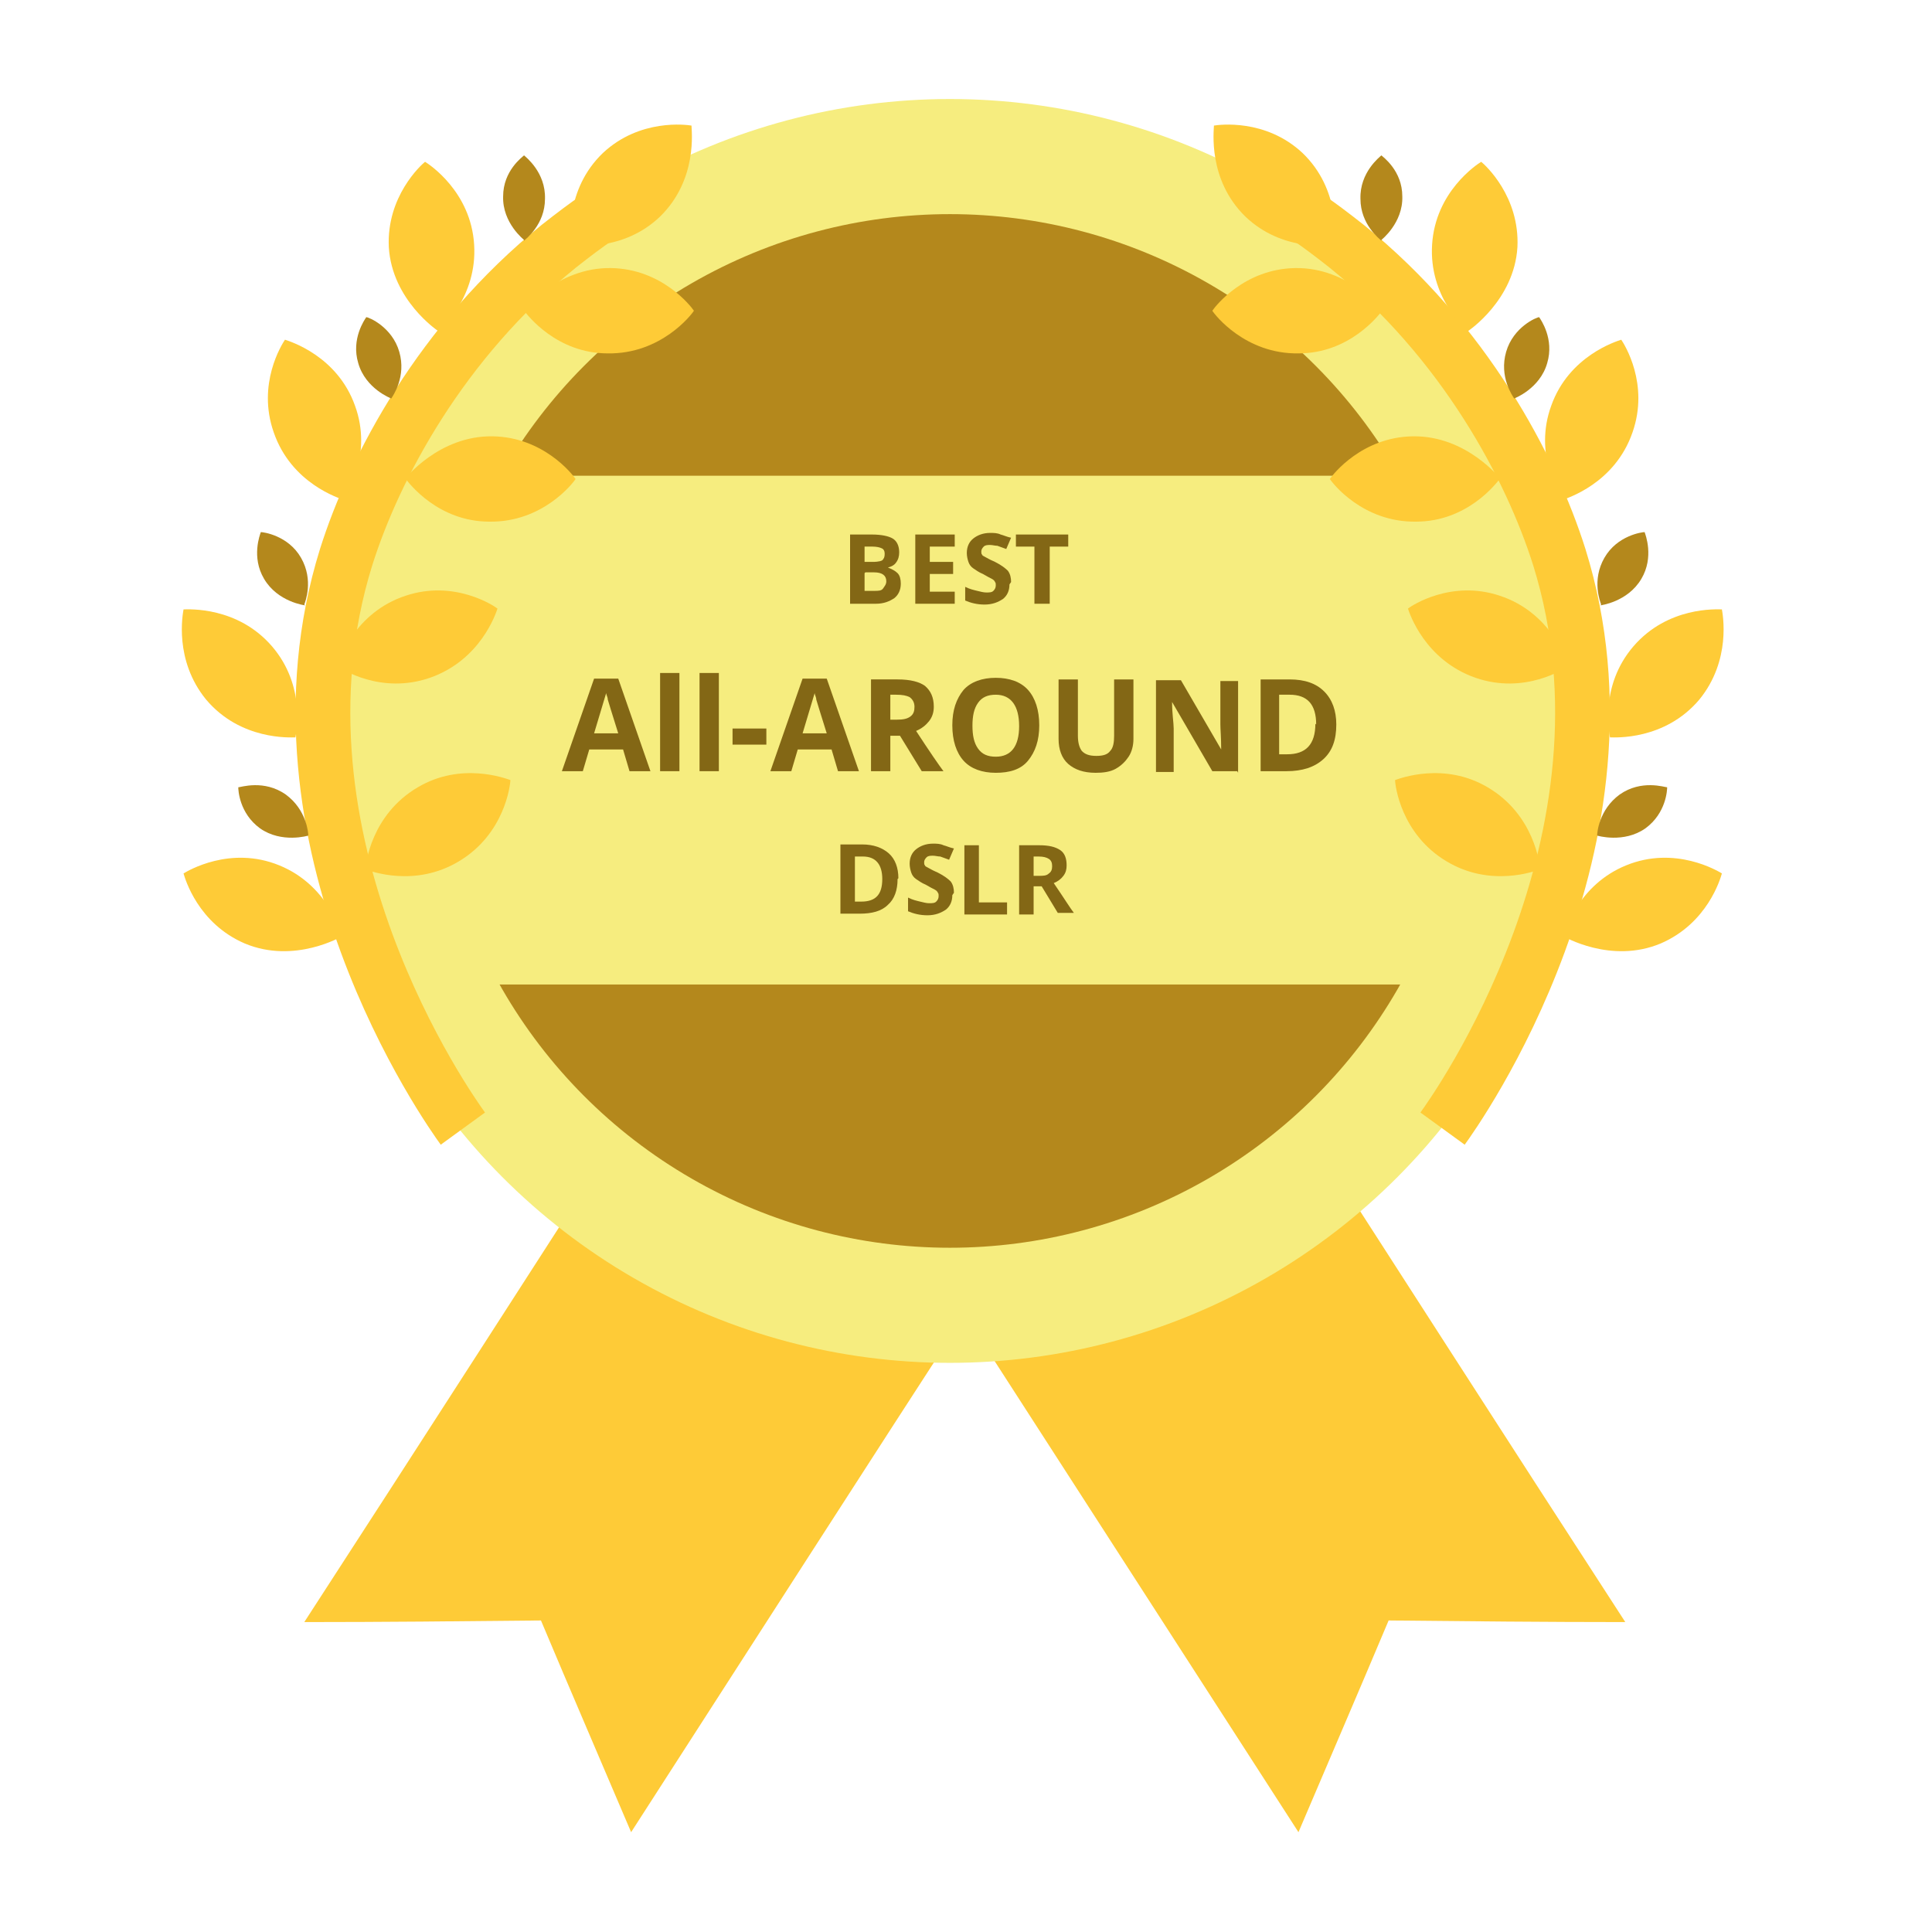
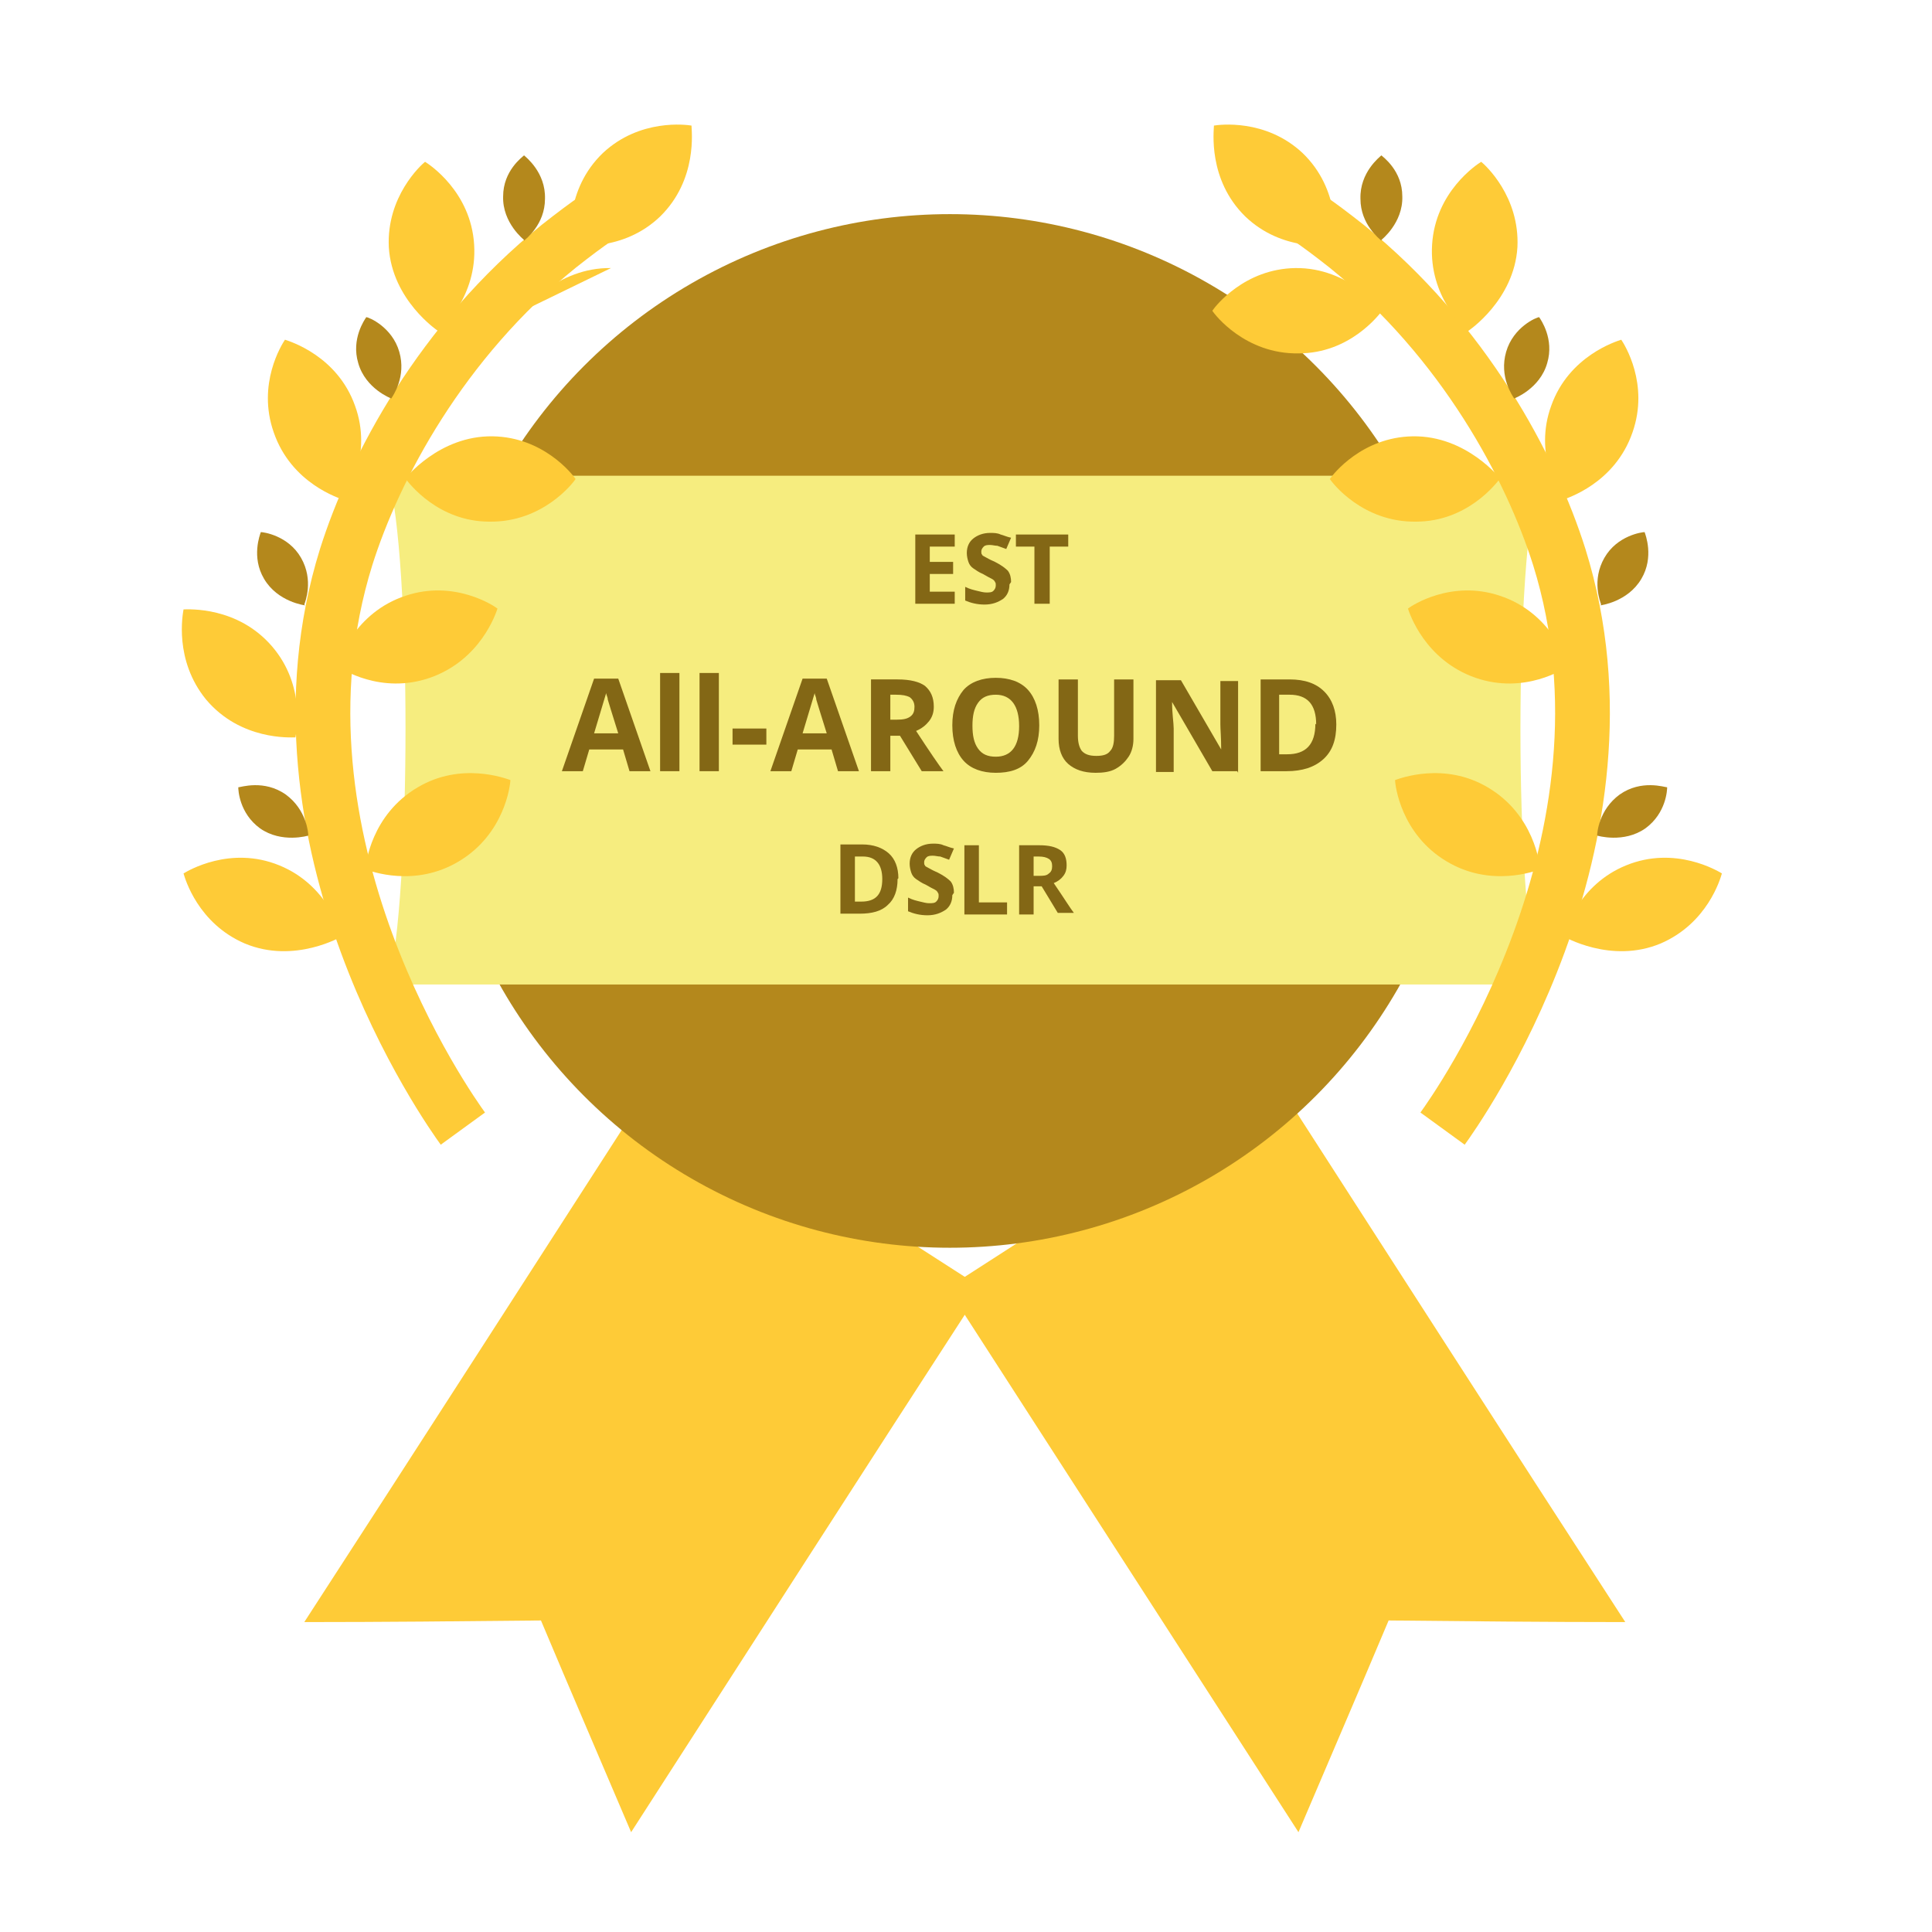
<svg xmlns="http://www.w3.org/2000/svg" id="Layer_1" viewBox="0 0 24 24">
  <defs>
    <style>.cls-1{fill:#f6ed7f;}.cls-2{fill:#fecb37;}.cls-3{fill:#b4881c;}.cls-4{fill:#836715;}.cls-5{fill:none;stroke:#fecb37;stroke-miterlimit:10;stroke-width:.68px;}</style>
  </defs>
  <path class="cls-2" d="M8.14,13.39c-1.45,2.25-2.9,4.51-4.36,6.76,.98,0,1.96-.01,2.94-.02,.37,.88,.75,1.76,1.12,2.63,1.45-2.25,2.9-4.51,4.36-6.76l-4.06-2.61Z" />
  <path class="cls-2" d="M15.83,13.39c1.45,2.25,2.9,4.51,4.36,6.76-.98,0-1.96-.01-2.94-.02-.37,.88-.75,1.76-1.12,2.63l-4.36-6.76c1.35-.87,2.7-1.74,4.06-2.61Z" />
-   <circle class="cls-1" cx="11.8" cy="9.08" r="7.85" />
  <circle class="cls-3" cx="11.8" cy="9.08" r="6.42" />
  <path class="cls-1" d="M19.13,5.91H4.82c.29,1.02,.29,5.24,0,6.32h14.3c-.31-1.06-.31-5.27,0-6.32Z" />
  <path class="cls-5" d="M16.26,2.71c.12,.08,.28,.2,.47,.35,1.46,1.18,2.29,2.75,2.64,3.86,1.1,3.53-1.29,6.88-1.45,7.1" />
  <path class="cls-2" d="M16.58,3.04c0-.06,.08-.68-.4-1.14-.46-.43-1.04-.35-1.1-.34,0,.06-.08,.67,.39,1.13,.46,.44,1.05,.36,1.11,.35Z" />
  <path class="cls-2" d="M17.18,3.86s-.42-.54-1.09-.53c-.63,.01-.99,.47-1.03,.53,.03,.05,.41,.54,1.07,.53,.64,0,1-.48,1.04-.53Z" />
  <path class="cls-2" d="M18.64,5.95s-.42-.54-1.09-.53c-.63,.01-.99,.47-1.03,.53,.03,.05,.41,.54,1.07,.53,.64,0,1-.48,1.04-.53Z" />
  <path class="cls-2" d="M19.48,8.26c-.02-.05-.21-.65-.85-.86-.6-.2-1.09,.12-1.14,.16,.02,.06,.21,.64,.84,.86,.61,.21,1.1-.11,1.16-.15Z" />
  <path class="cls-2" d="M19.13,10.8c0-.06-.07-.68-.65-1.02-.54-.32-1.09-.11-1.15-.09,0,.06,.07,.67,.64,1.01,.55,.33,1.1,.12,1.16,.1Z" />
  <path class="cls-2" d="M18.24,4.11s.57-.38,.61-1.04c.03-.63-.4-1.02-.45-1.06-.05,.03-.57,.37-.61,1.03-.04,.64,.4,1.04,.45,1.08Z" />
  <path class="cls-2" d="M19.41,6.21c.05-.02,.65-.2,.87-.84,.21-.6-.1-1.09-.14-1.15-.06,.02-.65,.2-.87,.82-.22,.6,.1,1.11,.13,1.16Z" />
-   <path class="cls-2" d="M20,9.16c.06,0,.68,.04,1.11-.47,.4-.49,.29-1.06,.28-1.12-.06,0-.67-.04-1.1,.46-.42,.49-.3,1.07-.29,1.13Z" />
  <path class="cls-2" d="M19.42,11.63s.59,.35,1.21,.09c.58-.25,.74-.8,.76-.87-.05-.03-.58-.35-1.19-.1-.59,.24-.76,.81-.77,.87Z" />
  <path class="cls-3" d="M17.16,2.98s.27-.21,.26-.54c0-.32-.24-.49-.26-.51-.02,.02-.27,.21-.26,.54,0,.32,.24,.5,.26,.52Z" />
  <path class="cls-3" d="M18.81,4.95s.32-.12,.41-.44c.09-.3-.08-.54-.1-.57-.03,0-.32,.12-.41,.43-.09,.31,.08,.55,.1,.58Z" />
  <path class="cls-3" d="M19.88,7.52s.34-.04,.51-.33c.16-.27,.05-.55,.04-.58-.03,0-.34,.04-.5,.32-.16,.28-.05,.55-.04,.58Z" />
  <path class="cls-3" d="M19.84,10.38s.33,.1,.6-.09c.26-.19,.27-.48,.27-.51-.03,0-.32-.1-.59,.09-.26,.19-.28,.48-.28,.51Z" />
  <path class="cls-5" d="M7.41,2.71c-.12,.08-.28,.2-.47,.35-1.46,1.18-2.29,2.75-2.64,3.86-1.1,3.53,1.29,6.88,1.45,7.1" />
  <path class="cls-2" d="M7.09,3.04c0-.06-.08-.68,.4-1.14,.46-.43,1.04-.35,1.1-.34,0,.06,.08,.67-.39,1.13-.46,.44-1.05,.36-1.11,.35Z" />
-   <path class="cls-2" d="M6.5,3.86s.42-.54,1.09-.53c.63,.01,.99,.47,1.03,.53-.03,.05-.41,.54-1.07,.53-.64,0-1-.48-1.04-.53Z" />
+   <path class="cls-2" d="M6.5,3.86s.42-.54,1.09-.53Z" />
  <path class="cls-2" d="M5.03,5.95s.42-.54,1.09-.53c.63,.01,.99,.47,1.03,.53-.03,.05-.41,.54-1.07,.53-.64,0-1-.48-1.04-.53Z" />
  <path class="cls-2" d="M4.19,8.26c.02-.05,.21-.65,.85-.86,.6-.2,1.09,.12,1.14,.16-.02,.06-.21,.64-.84,.86-.61,.21-1.1-.11-1.16-.15Z" />
  <path class="cls-2" d="M4.54,10.8c0-.06,.07-.68,.65-1.02,.54-.32,1.09-.11,1.15-.09,0,.06-.07,.67-.64,1.01-.55,.33-1.1,.12-1.16,.1Z" />
  <path class="cls-2" d="M5.44,4.11s-.57-.38-.61-1.04c-.03-.63,.4-1.02,.45-1.06,.05,.03,.57,.37,.61,1.03,.04,.64-.4,1.04-.45,1.08Z" />
  <path class="cls-2" d="M4.27,6.21c-.05-.02-.65-.2-.87-.84-.21-.6,.1-1.09,.14-1.15,.06,.02,.65,.2,.87,.82,.22,.6-.1,1.11-.13,1.16Z" />
  <path class="cls-2" d="M3.67,9.16c-.06,0-.68,.04-1.11-.47-.4-.49-.29-1.06-.28-1.12,.06,0,.67-.04,1.1,.46,.42,.49,.3,1.07,.29,1.13Z" />
  <path class="cls-2" d="M4.25,11.63s-.59,.35-1.21,.09c-.58-.25-.74-.8-.76-.87,.05-.03,.58-.35,1.19-.1,.59,.24,.76,.81,.77,.87Z" />
  <path class="cls-3" d="M6.51,2.98s-.27-.21-.26-.54c0-.32,.24-.49,.26-.51,.02,.02,.27,.21,.26,.54,0,.32-.24,.5-.26,.52Z" />
  <path class="cls-3" d="M4.86,4.95s-.32-.12-.41-.44c-.09-.3,.08-.54,.1-.57,.03,0,.32,.12,.41,.43,.09,.31-.08,.55-.1,.58Z" />
  <path class="cls-3" d="M3.79,7.52s-.34-.04-.51-.33c-.16-.27-.05-.55-.04-.58,.03,0,.34,.04,.5,.32,.16,.28,.05,.55,.04,.58Z" />
  <path class="cls-3" d="M3.83,10.38s-.33,.1-.6-.09c-.26-.19-.27-.48-.27-.51,.03,0,.32-.1,.59,.09,.26,.19,.28,.48,.28,.51Z" />
  <g>
-     <path class="cls-4" d="M10.56,6.64h.27c.12,0,.21,.02,.26,.05,.05,.03,.08,.09,.08,.17,0,.05-.01,.09-.04,.13-.02,.03-.06,.05-.1,.06h0c.05,.02,.09,.04,.12,.07s.04,.08,.04,.13c0,.08-.03,.14-.08,.18-.06,.04-.13,.07-.23,.07h-.32v-.86Zm.18,.34h.11s.08,0,.11-.02c.02-.02,.03-.04,.03-.08,0-.03-.01-.06-.04-.07-.02-.01-.06-.02-.11-.02h-.1v.19Zm0,.14v.22h.12c.05,0,.09,0,.11-.03s.04-.05,.04-.09c0-.07-.05-.11-.15-.11h-.11Z" />
    <path class="cls-4" d="M11.86,7.5h-.49v-.86h.49v.15h-.31v.19h.29v.15h-.29v.22h.31v.15Z" />
    <path class="cls-4" d="M12.54,7.26c0,.08-.03,.14-.08,.18-.06,.04-.13,.07-.23,.07-.09,0-.17-.02-.24-.05v-.17c.06,.03,.11,.04,.15,.05s.08,.02,.11,.02c.04,0,.07,0,.09-.02,.02-.02,.03-.04,.03-.07,0-.02,0-.03-.01-.04,0-.01-.02-.03-.04-.04-.02-.01-.06-.03-.11-.06-.05-.02-.09-.05-.12-.07-.03-.02-.05-.05-.06-.08s-.02-.07-.02-.11c0-.08,.03-.14,.08-.18,.05-.04,.12-.07,.21-.07,.04,0,.09,0,.13,.02,.04,.01,.08,.03,.13,.04l-.06,.14s-.08-.03-.11-.04c-.03,0-.06-.01-.09-.01-.03,0-.06,0-.08,.02-.02,.02-.03,.04-.03,.06,0,.02,0,.03,.01,.04,0,.01,.02,.02,.04,.03,.02,.01,.05,.03,.12,.06,.08,.04,.13,.08,.16,.11,.03,.04,.04,.09,.04,.14Z" />
    <path class="cls-4" d="M13.03,7.5h-.18v-.71h-.23v-.15h.65v.15h-.23v.71Z" />
  </g>
  <g>
    <path class="cls-4" d="M7.82,9.58l-.08-.27h-.42l-.08,.27h-.26l.4-1.15h.3l.4,1.15h-.26Zm-.14-.47c-.08-.25-.12-.39-.13-.42,0-.03-.02-.06-.02-.08-.02,.07-.07,.23-.15,.5h.3Z" />
    <path class="cls-4" d="M8.44,9.58h-.24v-1.22h.24v1.22Z" />
    <path class="cls-4" d="M8.93,9.58h-.24v-1.22h.24v1.22Z" />
    <path class="cls-4" d="M9.1,9.25v-.2h.42v.2h-.42Z" />
    <path class="cls-4" d="M10.41,9.58l-.08-.27h-.42l-.08,.27h-.26l.4-1.15h.3l.4,1.15h-.26Zm-.14-.47c-.08-.25-.12-.39-.13-.42,0-.03-.02-.06-.02-.08-.02,.07-.07,.23-.15,.5h.3Z" />
    <path class="cls-4" d="M11.06,9.14v.44h-.24v-1.14h.33c.16,0,.27,.03,.34,.08,.07,.06,.11,.14,.11,.26,0,.07-.02,.13-.06,.18-.04,.05-.09,.09-.16,.12,.17,.26,.28,.42,.34,.5h-.27l-.27-.44h-.13Zm0-.2h.08c.08,0,.13-.01,.17-.04,.04-.03,.05-.07,.05-.12s-.02-.09-.06-.12c-.04-.02-.09-.03-.17-.03h-.07v.31Z" />
    <path class="cls-4" d="M12.91,9.01c0,.19-.05,.33-.14,.44s-.23,.15-.4,.15-.31-.05-.4-.15-.14-.25-.14-.44,.05-.33,.14-.44c.09-.1,.23-.15,.4-.15s.31,.05,.4,.15c.09,.1,.14,.25,.14,.44Zm-.83,0c0,.13,.02,.22,.07,.29s.12,.1,.22,.1c.19,0,.29-.13,.29-.38s-.1-.39-.29-.39c-.1,0-.17,.03-.22,.1s-.07,.16-.07,.29Z" />
    <path class="cls-4" d="M14.08,8.44v.74c0,.08-.02,.16-.06,.22-.04,.06-.09,.11-.16,.15s-.16,.05-.25,.05c-.15,0-.26-.04-.34-.11s-.12-.18-.12-.31v-.74h.24v.7c0,.09,.02,.15,.05,.19,.04,.04,.09,.06,.18,.06s.14-.02,.17-.06c.04-.04,.05-.11,.05-.19v-.7h.24Z" />
    <path class="cls-4" d="M15.37,9.58h-.31l-.5-.86h0c0,.15,.02,.26,.02,.33v.54h-.22v-1.14h.31l.5,.86h0c0-.15-.01-.25-.01-.31v-.54h.22v1.14Z" />
    <path class="cls-4" d="M16.6,9c0,.19-.05,.33-.16,.43-.11,.1-.26,.15-.46,.15h-.32v-1.14h.36c.19,0,.33,.05,.43,.15,.1,.1,.15,.24,.15,.41Zm-.25,0c0-.25-.11-.37-.33-.37h-.13v.74h.1c.23,0,.35-.12,.35-.38Z" />
  </g>
  <g>
    <path class="cls-4" d="M11.15,10.92c0,.14-.04,.25-.12,.32-.08,.08-.2,.11-.35,.11h-.24v-.86h.27c.14,0,.25,.04,.33,.11,.08,.07,.12,.18,.12,.31Zm-.19,0c0-.18-.08-.28-.24-.28h-.1v.56h.08c.18,0,.26-.09,.26-.28Z" />
    <path class="cls-4" d="M11.83,11.12c0,.08-.03,.14-.08,.18-.06,.04-.13,.07-.23,.07-.09,0-.17-.02-.24-.05v-.17c.06,.03,.11,.04,.15,.05s.08,.02,.11,.02c.04,0,.07,0,.09-.02,.02-.02,.03-.04,.03-.07,0-.02,0-.03-.01-.04,0-.01-.02-.03-.04-.04-.02-.01-.06-.03-.11-.06-.05-.02-.09-.05-.12-.07-.03-.02-.05-.05-.06-.08s-.02-.07-.02-.11c0-.08,.03-.14,.08-.18,.05-.04,.12-.07,.21-.07,.04,0,.09,0,.13,.02,.04,.01,.08,.03,.13,.04l-.06,.14s-.08-.03-.11-.04c-.03,0-.06-.01-.09-.01-.03,0-.06,0-.08,.02-.02,.02-.03,.04-.03,.06,0,.02,0,.03,.01,.04,0,.01,.02,.02,.04,.03,.02,.01,.05,.03,.12,.06,.08,.04,.13,.08,.16,.11,.03,.04,.04,.09,.04,.14Z" />
    <path class="cls-4" d="M11.98,11.36v-.86h.18v.71h.35v.15h-.53Z" />
    <path class="cls-4" d="M12.84,11.03v.33h-.18v-.86h.25c.12,0,.2,.02,.26,.06,.06,.04,.08,.11,.08,.19,0,.05-.01,.09-.04,.13-.03,.04-.07,.07-.12,.09,.13,.19,.21,.32,.25,.37h-.2l-.2-.33h-.1Zm0-.15h.06c.06,0,.1,0,.13-.03,.03-.02,.04-.05,.04-.09s-.01-.07-.04-.09c-.03-.02-.07-.03-.13-.03h-.06v.23Z" />
  </g>
</svg>